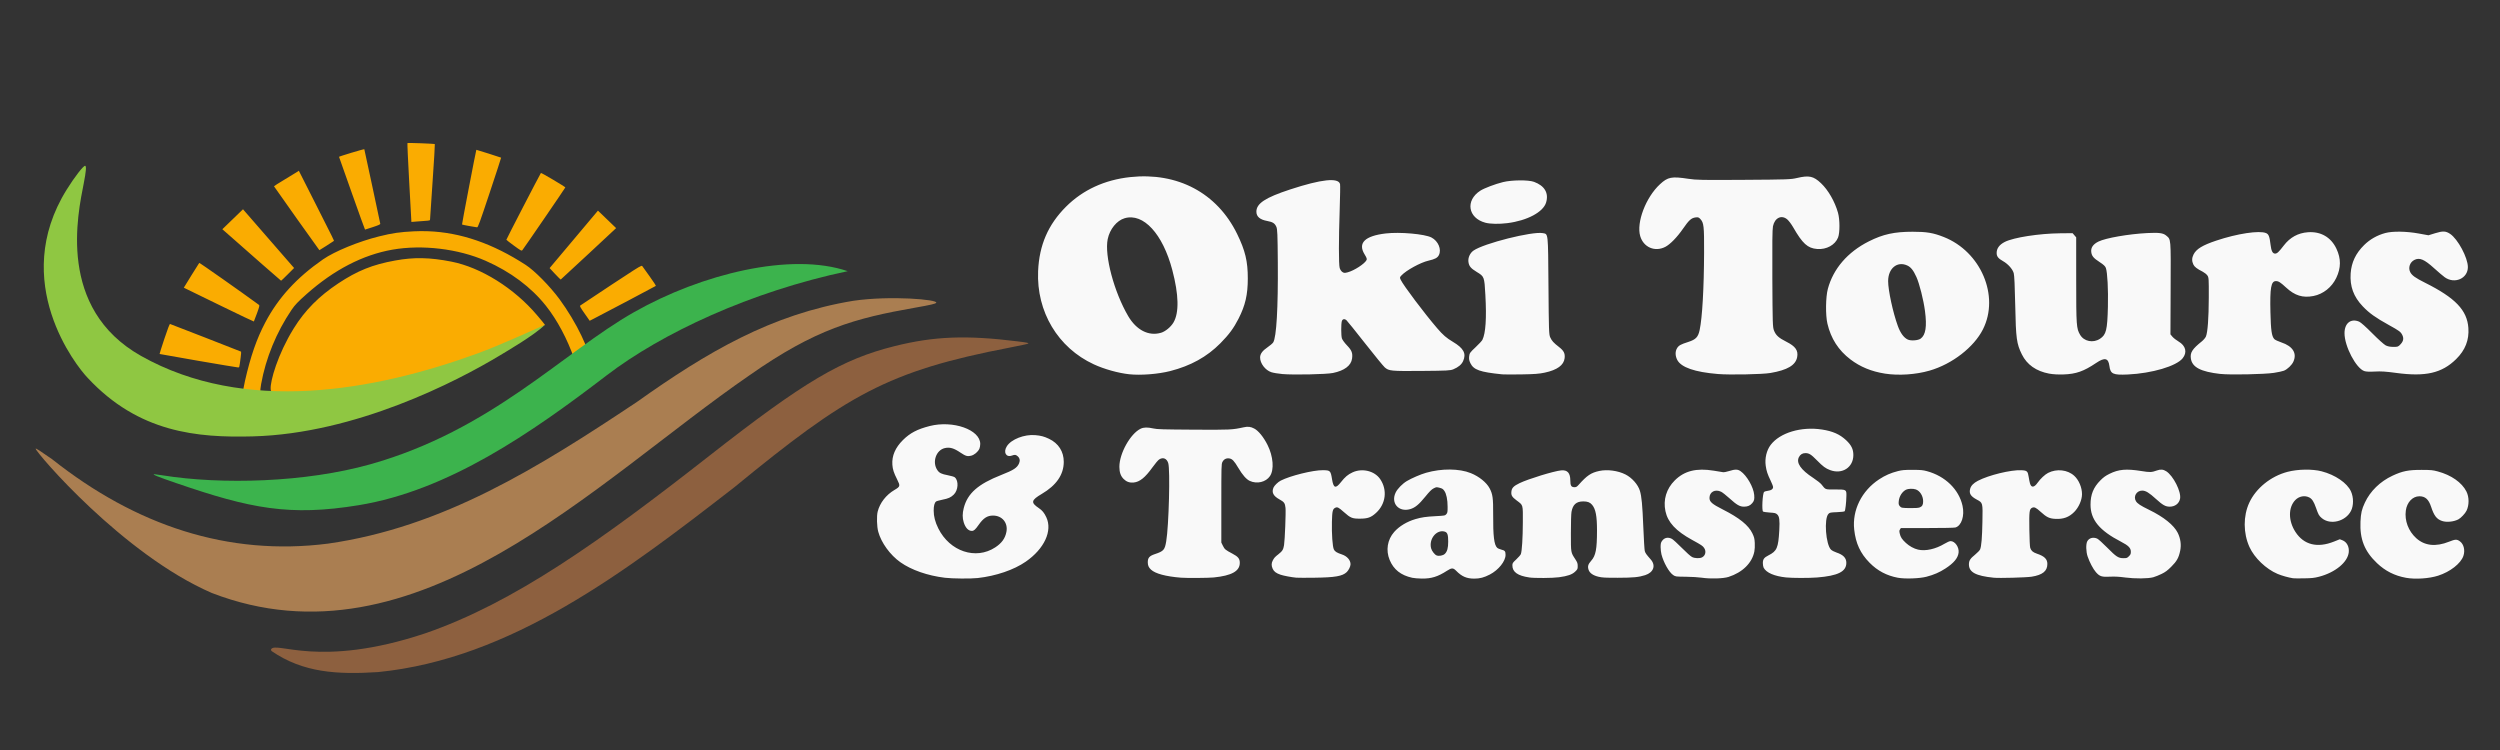
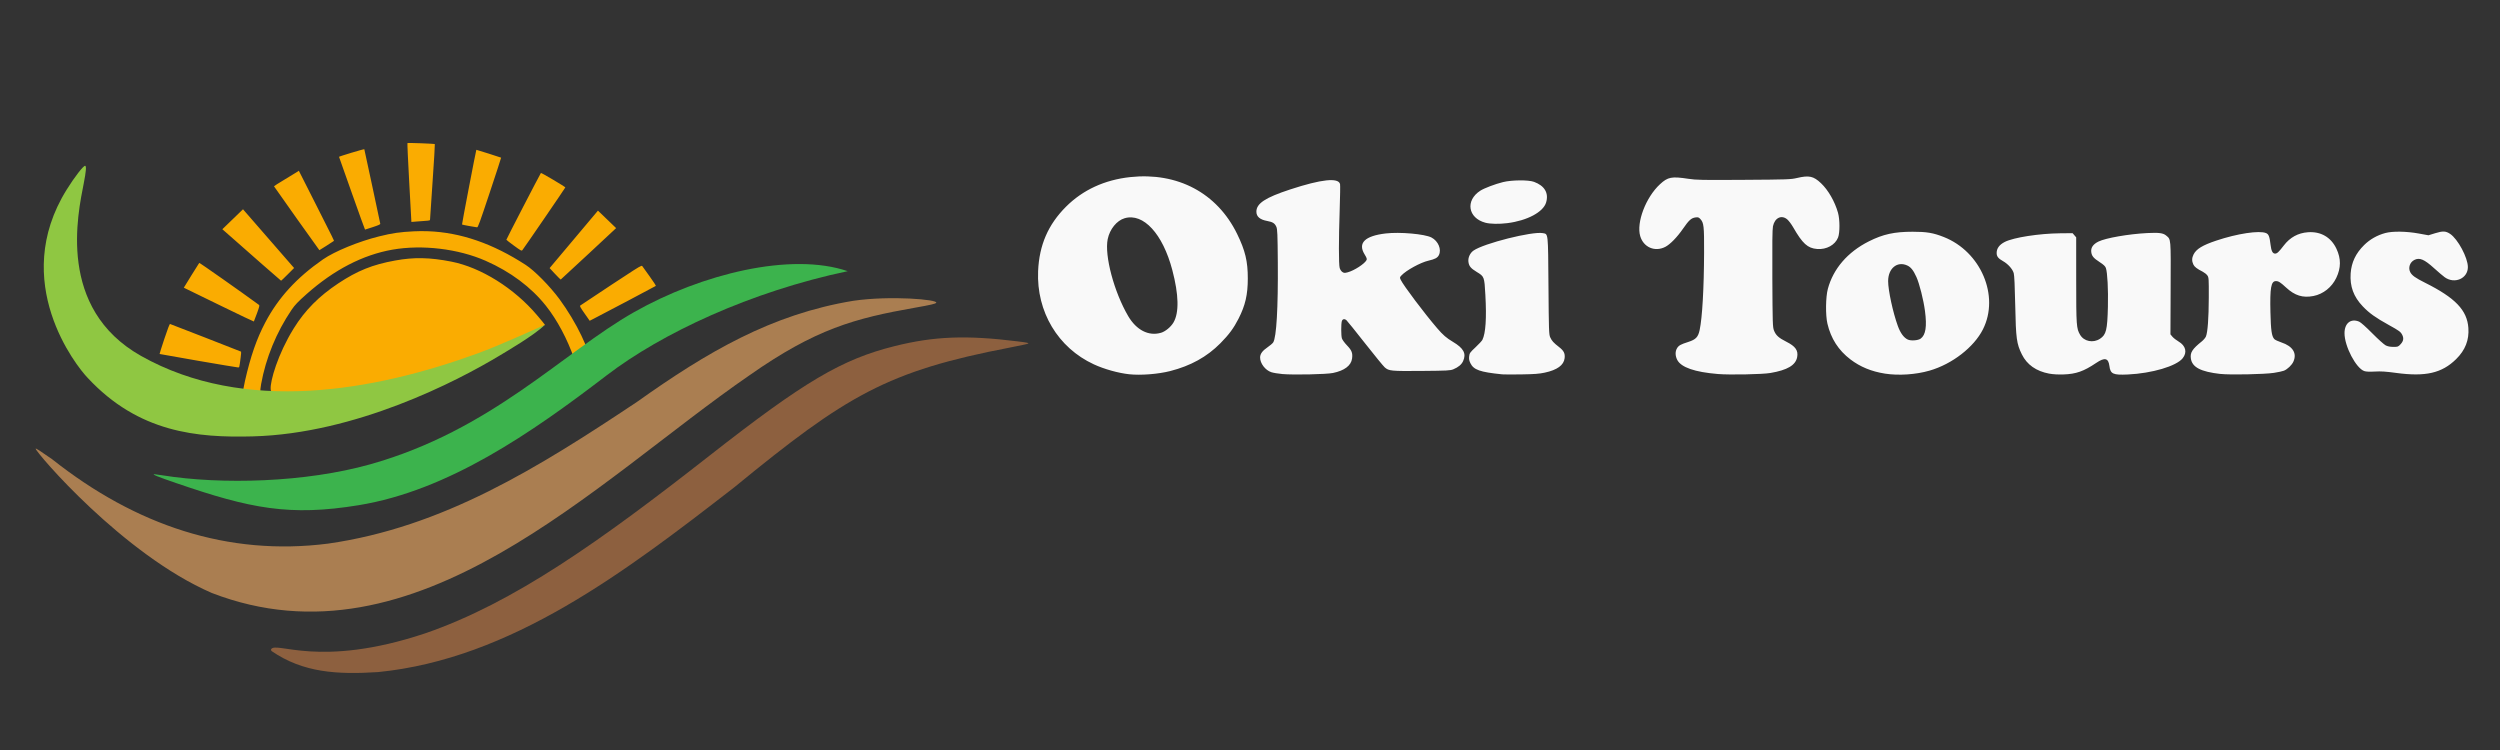
<svg xmlns="http://www.w3.org/2000/svg" xmlns:ns1="http://sodipodi.sourceforge.net/DTD/sodipodi-0.dtd" xmlns:ns2="http://www.inkscape.org/namespaces/inkscape" width="200" height="60" viewBox="0 0 200 60" fill="none" version="1.1" id="svg7" ns1:docname="white-logo.svg" ns2:version="1.3.2 (091e20ef0f, 2023-11-25, custom)">
  <rect x="0" y="0" width="200" height="60" fill="#333333" stroke="none" />
  <defs id="defs7" />
  <ns1:namedview id="namedview7" pagecolor="#ffffff" bordercolor="#000000" borderopacity="0.25" ns2:showpageshadow="2" ns2:pageopacity="0.0" ns2:pagecheckerboard="0" ns2:deskcolor="#d1d1d1" ns2:zoom="3.6275" ns2:cx="130.11716" ns2:cy="8.5458305" ns2:window-width="1920" ns2:window-height="1008" ns2:window-x="0" ns2:window-y="0" ns2:window-maximized="1" ns2:current-layer="svg7" />
-   <path style="fill:#f9f9f9;stroke-width:0.045" d="m 75.588,46.22 c -1.379,-0.167 -2.679,-0.62 -3.556,-1.24 -0.82,-0.579 -1.531,-1.558 -1.772,-2.44 -0.113,-0.413 -0.137,-1.253 -0.046,-1.614 0.173,-0.69 0.673,-1.335 1.338,-1.726 0.47,-0.277 0.481,-0.319 0.225,-0.832 -0.279,-0.557 -0.361,-0.809 -0.388,-1.191 -0.05,-0.708 0.233,-1.367 0.847,-1.975 0.57,-0.564 1.15,-0.868 2.14,-1.12 1.866,-0.475 4.041,0.295 4.043,1.431 4.5e-4,0.134 -0.031,0.309 -0.069,0.39 -0.119,0.251 -0.398,0.485 -0.658,0.553 -0.288,0.075 -0.443,0.031 -0.841,-0.238 -0.54,-0.366 -0.855,-0.459 -1.256,-0.373 -0.711,0.153 -1.044,1.126 -0.605,1.767 0.158,0.23 0.323,0.31 0.845,0.409 0.271,0.052 0.5,0.121 0.553,0.168 0.32,0.285 0.271,1.036 -0.091,1.382 -0.239,0.229 -0.413,0.306 -0.912,0.407 -0.238,0.048 -0.463,0.112 -0.501,0.143 -0.127,0.105 -0.19,0.345 -0.19,0.726 0,0.465 0.119,0.922 0.372,1.43 0.918,1.84 2.993,2.532 4.548,1.517 0.523,-0.341 0.799,-0.724 0.899,-1.245 0.139,-0.722 -0.338,-1.303 -1.071,-1.303 -0.46,0 -0.768,0.198 -1.146,0.737 -0.271,0.386 -0.386,0.49 -0.548,0.49 -0.281,0 -0.515,-0.247 -0.652,-0.69 -0.108,-0.349 -0.108,-0.706 0.003,-1.139 0.3,-1.173 1.145,-1.918 3.002,-2.647 0.997,-0.391 1.276,-0.575 1.428,-0.94 0.092,-0.22 0.049,-0.418 -0.12,-0.56 -0.153,-0.129 -0.216,-0.136 -0.465,-0.049 -0.467,0.163 -0.698,-0.274 -0.396,-0.75 0.351,-0.553 1.393,-0.961 2.266,-0.887 0.456,0.039 0.705,0.104 1.099,0.29 0.763,0.36 1.19,1.026 1.187,1.852 -0.003,1.017 -0.59,1.872 -1.752,2.556 -0.864,0.509 -0.904,0.695 -0.244,1.139 0.277,0.186 0.433,0.377 0.6,0.733 0.508,1.083 -0.157,2.522 -1.643,3.552 -0.951,0.659 -2.388,1.149 -3.848,1.311 -0.559,0.062 -2.029,0.049 -2.626,-0.023 z m 37.38,-4.1e-4 c -0.896,-0.197 -1.475,-0.655 -1.794,-1.419 -0.322,-0.773 -0.185,-1.626 0.362,-2.246 0.401,-0.455 1.022,-0.829 1.707,-1.029 0.487,-0.142 0.829,-0.191 1.628,-0.234 0.713,-0.038 0.736,-0.043 0.836,-0.159 0.092,-0.107 0.103,-0.166 0.102,-0.583 -9.7e-4,-0.581 -0.095,-1.042 -0.262,-1.281 -0.106,-0.152 -0.169,-0.193 -0.382,-0.247 -0.247,-0.063 -0.263,-0.061 -0.475,0.048 -0.168,0.086 -0.327,0.245 -0.674,0.673 -0.502,0.618 -0.814,0.875 -1.198,0.987 -0.924,0.269 -1.578,-0.484 -1.161,-1.336 0.145,-0.297 0.54,-0.7 0.894,-0.911 0.375,-0.224 1.097,-0.536 1.533,-0.66 1.245,-0.357 2.657,-0.346 3.582,0.028 0.662,0.267 1.252,0.744 1.502,1.212 0.249,0.468 0.292,0.783 0.285,2.089 -0.01,1.74 0.076,2.446 0.323,2.672 0.055,0.05 0.209,0.117 0.34,0.148 0.273,0.064 0.328,0.134 0.328,0.418 0,0.508 -0.56,1.208 -1.254,1.57 -0.461,0.24 -0.803,0.33 -1.25,0.33 -0.605,0 -0.992,-0.167 -1.439,-0.62 -0.248,-0.252 -0.363,-0.254 -0.732,-0.015 -0.744,0.481 -1.247,0.638 -2.022,0.631 -0.277,-0.002 -0.628,-0.032 -0.779,-0.065 z m 2.615,-1.907 c 0.195,-0.187 0.273,-0.467 0.273,-0.986 0,-0.562 -0.064,-0.739 -0.289,-0.801 -0.65,-0.18 -1.277,0.603 -1.077,1.345 0.056,0.206 0.277,0.494 0.432,0.56 0.182,0.079 0.519,0.018 0.661,-0.118 z m 20.559,1.903 c -0.252,-0.038 -0.821,-0.072 -1.275,-0.077 -0.817,-0.009 -0.822,-0.009 -1.013,-0.135 -0.325,-0.215 -0.765,-0.99 -0.937,-1.651 -0.037,-0.144 -0.068,-0.408 -0.068,-0.587 0,-0.263 0.02,-0.354 0.104,-0.478 0.186,-0.276 0.482,-0.344 0.796,-0.181 0.093,0.048 0.452,0.374 0.798,0.725 0.376,0.381 0.707,0.675 0.821,0.731 0.23,0.111 0.609,0.122 0.8,0.024 0.271,-0.14 0.345,-0.483 0.163,-0.75 -0.117,-0.171 -0.204,-0.23 -0.959,-0.643 -1.301,-0.712 -1.948,-1.408 -2.137,-2.3 -0.193,-0.91 0.076,-1.796 0.748,-2.463 0.769,-0.764 1.732,-1.004 3.116,-0.777 0.325,0.053 0.655,0.107 0.733,0.12 0.086,0.014 0.284,-0.022 0.5,-0.091 0.473,-0.151 0.681,-0.149 0.912,0.01 0.5,0.343 1.041,1.285 1.092,1.904 0.029,0.345 -4.8e-4,0.468 -0.153,0.649 -0.17,0.201 -0.357,0.284 -0.652,0.287 -0.346,0.003 -0.58,-0.13 -1.179,-0.673 -0.261,-0.236 -0.558,-0.47 -0.662,-0.52 -0.477,-0.231 -0.932,0.011 -0.932,0.495 0,0.308 0.206,0.488 1.046,0.913 1.348,0.682 2.076,1.269 2.388,1.925 0.142,0.298 0.17,0.411 0.189,0.756 0.014,0.238 0,0.524 -0.033,0.691 -0.181,0.921 -0.948,1.675 -2.069,2.035 -0.417,0.134 -1.458,0.164 -2.135,0.062 z m 15.693,0.005 c -0.903,-0.171 -1.632,-0.556 -2.267,-1.199 -0.739,-0.748 -1.111,-1.549 -1.232,-2.656 -0.171,-1.553 0.598,-3.103 1.995,-4.02 0.477,-0.313 0.933,-0.514 1.495,-0.656 0.337,-0.086 0.521,-0.102 1.173,-0.101 0.662,3.63e-4 0.827,0.015 1.156,0.104 1.465,0.398 2.555,1.458 2.847,2.77 0.179,0.803 -0.083,1.601 -0.57,1.736 -0.096,0.027 -1.019,0.045 -2.262,0.045 l -2.1,2.7e-4 -0.071,0.108 c -0.059,0.089 -0.062,0.146 -0.021,0.328 0.066,0.293 0.177,0.463 0.494,0.756 0.276,0.255 0.645,0.458 0.972,0.533 0.598,0.138 1.405,-0.043 2.124,-0.475 0.201,-0.121 0.396,-0.205 0.477,-0.205 0.353,-0.002 0.693,0.486 0.642,0.92 -0.052,0.436 -0.38,0.832 -1.05,1.268 -0.48,0.312 -0.922,0.504 -1.52,0.661 -0.551,0.145 -1.724,0.186 -2.28,0.081 z m 1.752,-5.63 c 0.198,-0.083 0.27,-0.221 0.264,-0.508 -0.008,-0.423 -0.264,-0.823 -0.595,-0.932 -0.222,-0.073 -0.608,-0.061 -0.773,0.024 -0.316,0.164 -0.549,0.534 -0.584,0.931 -0.019,0.211 -0.006,0.274 0.074,0.375 0.12,0.151 0.164,0.16 0.88,0.167 0.41,0.004 0.626,-0.013 0.735,-0.058 z m 16.404,5.605 c -0.5,-0.064 -0.821,-0.081 -1.204,-0.061 -0.648,0.033 -0.818,-0.022 -1.115,-0.362 -0.22,-0.251 -0.499,-0.78 -0.662,-1.255 -0.133,-0.386 -0.147,-0.997 -0.028,-1.215 0.145,-0.265 0.462,-0.353 0.785,-0.219 0.091,0.038 0.433,0.344 0.805,0.722 0.733,0.743 0.895,0.848 1.308,0.848 0.257,0 0.291,-0.012 0.433,-0.154 0.131,-0.131 0.154,-0.186 0.154,-0.363 0,-0.298 -0.19,-0.492 -0.781,-0.797 -1.735,-0.897 -2.446,-1.761 -2.444,-2.972 9.8e-4,-0.808 0.232,-1.378 0.783,-1.933 0.252,-0.254 0.418,-0.373 0.737,-0.531 0.727,-0.359 1.337,-0.413 2.52,-0.225 0.733,0.117 0.83,0.114 1.271,-0.042 0.301,-0.107 0.503,-0.09 0.744,0.063 0.566,0.359 1.212,1.638 1.108,2.193 -0.073,0.386 -0.402,0.64 -0.829,0.64 -0.332,0 -0.563,-0.128 -1.087,-0.606 -0.566,-0.516 -0.834,-0.678 -1.116,-0.679 -0.45,-9.11e-4 -0.727,0.471 -0.498,0.847 0.118,0.193 0.372,0.36 1.049,0.689 1.172,0.57 1.992,1.229 2.296,1.846 0.225,0.458 0.293,0.953 0.194,1.43 -0.116,0.561 -0.27,0.837 -0.714,1.278 -0.31,0.308 -0.47,0.427 -0.777,0.577 -0.212,0.104 -0.509,0.223 -0.659,0.264 -0.424,0.117 -1.445,0.125 -2.272,0.019 z m 13.449,0.064 c -0.372,-0.058 -0.901,-0.207 -1.233,-0.347 -0.923,-0.39 -1.853,-1.279 -2.25,-2.152 -0.501,-1.102 -0.508,-2.479 -0.017,-3.542 0.537,-1.163 1.723,-2.121 3.061,-2.472 0.831,-0.218 1.99,-0.236 2.732,-0.042 1.09,0.284 2.035,0.931 2.342,1.601 0.22,0.48 0.221,1.14 0.003,1.566 -0.436,0.851 -1.663,1.152 -2.339,0.573 -0.222,-0.19 -0.266,-0.268 -0.457,-0.812 -0.179,-0.511 -0.317,-0.723 -0.546,-0.84 -0.358,-0.183 -0.814,-0.097 -1.111,0.209 -0.574,0.591 -0.569,1.665 0.013,2.557 0.672,1.031 1.747,1.299 3.082,0.766 l 0.464,-0.185 0.207,0.079 c 0.353,0.135 0.556,0.517 0.51,0.958 -0.083,0.8 -1.076,1.619 -2.372,1.958 -0.384,0.1 -0.571,0.121 -1.204,0.132 -0.412,0.007 -0.811,0.004 -0.886,-0.007 z m 9.033,-0.038 c -0.904,-0.164 -1.653,-0.542 -2.312,-1.169 -0.999,-0.949 -1.385,-1.916 -1.323,-3.32 0.03,-0.682 0.1,-0.984 0.353,-1.525 0.429,-0.918 1.216,-1.686 2.202,-2.148 0.801,-0.376 1.282,-0.472 2.338,-0.468 0.762,0.003 0.883,0.014 1.292,0.124 1.077,0.289 1.929,0.886 2.29,1.604 0.225,0.447 0.228,1.084 0.008,1.539 -0.108,0.224 -0.452,0.587 -0.655,0.692 -0.374,0.194 -0.944,0.249 -1.305,0.126 -0.429,-0.146 -0.637,-0.416 -0.874,-1.136 -0.196,-0.594 -0.469,-0.839 -0.935,-0.839 -0.543,0 -0.996,0.477 -1.087,1.145 -0.109,0.8 0.204,1.634 0.827,2.202 0.677,0.617 1.568,0.714 2.635,0.286 0.506,-0.203 0.628,-0.205 0.878,-0.017 0.303,0.227 0.415,0.719 0.265,1.159 -0.206,0.603 -1.059,1.27 -2.021,1.578 -0.723,0.232 -1.826,0.304 -2.576,0.168 z m -97.993,-0.007 c -1.224,-0.099 -2.053,-0.322 -2.401,-0.645 -0.186,-0.173 -0.257,-0.335 -0.257,-0.588 0,-0.358 0.128,-0.506 0.569,-0.653 0.703,-0.235 0.79,-0.334 0.906,-1.023 0.21,-1.245 0.326,-5.727 0.162,-6.256 -0.117,-0.378 -0.421,-0.498 -0.733,-0.288 -0.085,0.057 -0.322,0.338 -0.527,0.625 -0.589,0.821 -1.02,1.168 -1.509,1.215 -0.323,0.031 -0.575,-0.058 -0.8,-0.283 -0.236,-0.236 -0.34,-0.535 -0.34,-0.979 0,-1.069 0.881,-2.645 1.7,-3.042 0.249,-0.12 0.551,-0.126 1.026,-0.019 0.296,0.067 0.718,0.079 3.181,0.095 2.977,0.019 3.11,0.012 4.034,-0.189 0.35,-0.076 0.552,-0.053 0.841,0.096 0.341,0.176 0.75,0.678 1.069,1.312 0.46,0.915 0.544,1.984 0.195,2.497 -0.328,0.483 -1.045,0.651 -1.62,0.381 -0.274,-0.129 -0.578,-0.476 -0.914,-1.044 -0.335,-0.566 -0.486,-0.721 -0.73,-0.754 -0.238,-0.032 -0.432,0.072 -0.54,0.291 -0.081,0.164 -0.086,0.327 -0.086,3.307 v 3.135 l 0.126,0.257 c 0.139,0.284 0.198,0.333 0.759,0.629 0.465,0.246 0.592,0.404 0.592,0.739 0,0.661 -0.643,1.021 -2.083,1.167 -0.424,0.043 -2.162,0.055 -2.619,0.018 z m 9.246,0.002 c -0.404,-0.036 -1.033,-0.155 -1.288,-0.242 -0.35,-0.12 -0.523,-0.252 -0.624,-0.475 -0.109,-0.241 -0.108,-0.444 0.003,-0.654 0.123,-0.23 0.168,-0.28 0.455,-0.506 0.319,-0.25 0.392,-0.368 0.452,-0.731 0.065,-0.398 0.153,-2.635 0.117,-2.976 -0.041,-0.382 -0.106,-0.474 -0.484,-0.682 -0.496,-0.273 -0.64,-0.557 -0.478,-0.944 0.068,-0.162 0.358,-0.443 0.572,-0.554 0.757,-0.392 2.602,-0.848 3.381,-0.838 0.592,0.008 0.62,0.037 0.731,0.721 0.117,0.721 0.286,0.779 0.709,0.24 0.331,-0.421 0.563,-0.617 0.933,-0.787 0.774,-0.356 1.757,-0.118 2.205,0.533 0.598,0.87 0.46,1.999 -0.333,2.716 -0.399,0.361 -0.659,0.453 -1.285,0.455 -0.611,0.002 -0.754,-0.057 -1.278,-0.525 -0.422,-0.377 -0.523,-0.428 -0.69,-0.348 -0.21,0.101 -0.248,0.258 -0.27,1.124 -0.024,0.955 0.048,1.983 0.155,2.209 0.081,0.17 0.242,0.27 0.646,0.403 0.409,0.134 0.69,0.455 0.688,0.783 -9.8e-4,0.176 -0.146,0.475 -0.3,0.624 -0.345,0.332 -0.927,0.433 -2.606,0.454 -0.662,0.009 -1.296,0.007 -1.408,-0.003 z m 18.605,-0.023 c -0.913,-0.132 -1.34,-0.436 -1.34,-0.955 0,-0.185 0.019,-0.215 0.316,-0.493 0.174,-0.163 0.336,-0.351 0.361,-0.418 0.088,-0.236 0.155,-1.301 0.159,-2.544 0.005,-1.455 0.035,-1.349 -0.495,-1.747 -0.375,-0.282 -0.45,-0.407 -0.421,-0.707 0.028,-0.292 0.176,-0.446 0.648,-0.675 0.698,-0.339 2.748,-0.968 3.337,-1.025 0.497,-0.048 0.729,0.21 0.729,0.811 0,0.416 0.076,0.535 0.34,0.535 0.129,0 0.19,-0.036 0.329,-0.192 0.667,-0.75 0.99,-0.967 1.652,-1.108 0.641,-0.137 1.491,-0.023 2.089,0.28 0.526,0.266 1.007,0.812 1.158,1.313 0.136,0.451 0.199,1.117 0.27,2.866 0.04,0.975 0.092,1.848 0.117,1.94 0.044,0.168 0.12,0.276 0.478,0.682 0.426,0.483 0.229,1.038 -0.446,1.256 -0.504,0.163 -0.958,0.207 -2.193,0.209 -0.989,0.002 -1.239,-0.011 -1.534,-0.081 -0.436,-0.102 -0.71,-0.293 -0.798,-0.555 -0.091,-0.273 -0.042,-0.445 0.208,-0.726 0.366,-0.411 0.463,-0.914 0.465,-2.413 9.8e-4,-1.164 -0.105,-1.72 -0.393,-2.063 -0.166,-0.197 -0.362,-0.272 -0.707,-0.271 -0.554,0.002 -0.835,0.251 -0.941,0.837 -0.028,0.156 -0.049,0.872 -0.048,1.704 9.7e-4,1.604 -0.013,1.519 0.356,2.089 0.163,0.252 0.189,0.325 0.189,0.542 0,0.237 -0.011,0.261 -0.203,0.445 -0.245,0.234 -0.595,0.356 -1.297,0.451 -0.523,0.07 -1.941,0.08 -2.385,0.016 z m 20.556,0.002 c -0.946,-0.1 -1.586,-0.378 -1.795,-0.778 -0.035,-0.068 -0.064,-0.233 -0.064,-0.369 0,-0.309 0.096,-0.441 0.452,-0.621 0.675,-0.341 0.784,-0.594 0.863,-2.004 0.046,-0.826 0.007,-1.112 -0.17,-1.272 -0.116,-0.105 -0.182,-0.121 -0.6,-0.148 -0.258,-0.017 -0.497,-0.053 -0.53,-0.081 -0.111,-0.092 -0.04,-1.442 0.083,-1.565 0.037,-0.037 0.176,-0.08 0.31,-0.095 0.269,-0.032 0.41,-0.136 0.41,-0.302 0,-0.058 -0.089,-0.288 -0.197,-0.511 -0.247,-0.508 -0.334,-0.772 -0.392,-1.189 -0.084,-0.598 0.068,-1.235 0.397,-1.669 0.74,-0.974 2.438,-1.484 4.1,-1.23 0.861,0.132 1.426,0.381 1.931,0.851 0.422,0.394 0.584,0.724 0.583,1.195 -0.002,0.984 -0.891,1.561 -1.855,1.202 -0.373,-0.139 -0.566,-0.282 -1.062,-0.786 -0.47,-0.478 -0.626,-0.574 -0.927,-0.574 -0.228,0 -0.402,0.109 -0.511,0.32 -0.236,0.456 0.148,1.015 1.144,1.664 0.282,0.184 0.576,0.416 0.659,0.52 0.348,0.436 0.263,0.403 1.075,0.403 0.923,0 0.93,0.004 0.92,0.521 -0.01,0.525 -0.084,1.167 -0.141,1.224 -0.028,0.028 -0.297,0.06 -0.615,0.072 -0.527,0.021 -0.572,0.03 -0.678,0.136 -0.37,0.37 -0.217,2.47 0.208,2.868 0.073,0.068 0.264,0.168 0.425,0.221 0.551,0.183 0.796,0.438 0.796,0.827 0,0.704 -0.666,1.038 -2.34,1.173 -0.635,0.051 -1.984,0.049 -2.479,-0.003 z m 16.61,0.021 c -1.441,-0.145 -1.988,-0.441 -1.983,-1.072 0.002,-0.301 0.103,-0.458 0.503,-0.782 0.183,-0.149 0.359,-0.333 0.391,-0.41 0.105,-0.252 0.162,-0.938 0.186,-2.23 0.029,-1.526 0.037,-1.493 -0.46,-1.761 -0.485,-0.261 -0.621,-0.486 -0.521,-0.858 0.067,-0.25 0.268,-0.456 0.622,-0.642 0.865,-0.452 2.632,-0.882 3.469,-0.844 0.46,0.021 0.519,0.075 0.591,0.538 0.029,0.187 0.076,0.421 0.104,0.518 0.104,0.36 0.333,0.338 0.612,-0.059 0.218,-0.311 0.585,-0.655 0.834,-0.782 0.691,-0.353 1.56,-0.257 2.094,0.231 0.369,0.337 0.623,0.938 0.622,1.468 -9.8e-4,0.469 -0.261,1.062 -0.625,1.427 -0.415,0.417 -0.863,0.581 -1.498,0.551 -0.484,-0.023 -0.71,-0.13 -1.185,-0.564 -0.376,-0.343 -0.511,-0.407 -0.683,-0.325 -0.221,0.106 -0.243,0.281 -0.222,1.738 0.012,0.795 0.04,1.379 0.071,1.473 0.076,0.231 0.217,0.354 0.525,0.458 0.611,0.205 0.845,0.435 0.845,0.827 0,0.57 -0.382,0.879 -1.257,1.018 -0.429,0.068 -2.595,0.127 -3.036,0.082 z" id="path1-6" ns1:nodetypes="csssssssscsssssssssssssssssscssssssscsscsccccsssssccssssssssscsscssscccccsscsccccsscssssssccssccsccsssssccscccssssssssccccsssccssccccsssccccccsscsssssscssssccsssssssscscccsssssscssssssccccccccsccscsssssssssscsscccssssssssssssssscsssssscsssscccsscsccccsssssssscsccscsccccsccccssssscsssscssccsccsscccscsccccssccsscsscccsscssssscsssssscscccscsccssssscssscscssscsscss" />
  <path id="path3-1" style="fill:#faac01;fill-opacity:1;stroke-width:0.044" d="m 32.595,11.448 c -0.016,0.016 0.049,1.441 0.144,3.168 l 0.173,3.14 0.313,-0.027 c 0.172,-0.015 0.508,-0.04 0.747,-0.056 0.425,-0.029 0.434,-0.031 0.434,-0.141 0,-0.061 0.091,-1.431 0.203,-3.044 0.112,-1.613 0.192,-2.944 0.177,-2.959 -0.037,-0.037 -2.157,-0.116 -2.191,-0.082 z m -3.45,0.489 c -0.027,-0.027 -2.035,0.578 -2.023,0.609 0.007,0.018 0.473,1.335 1.035,2.927 0.563,1.591 1.033,2.894 1.045,2.895 0.012,4.88e-4 0.295,-0.09 0.629,-0.201 0.494,-0.165 0.604,-0.216 0.589,-0.278 -0.01,-0.042 -0.298,-1.395 -0.64,-3.007 -0.342,-1.612 -0.628,-2.937 -0.635,-2.944 z m 8.962,0.048 c -0.025,0.02 -1.164,5.957 -1.145,5.975 0.011,0.011 0.266,0.065 0.566,0.12 0.3,0.055 0.586,0.102 0.635,0.105 0.079,0.004 0.193,-0.307 1.016,-2.778 0.51,-1.53 0.92,-2.788 0.911,-2.794 -0.028,-0.021 -1.972,-0.637 -1.983,-0.629 z m -14.2,1.674 -0.145,0.098 c -0.079,0.054 -0.529,0.328 -0.999,0.609 -0.47,0.281 -0.85,0.522 -0.843,0.536 0.006,0.014 0.822,1.169 1.812,2.568 0.991,1.398 1.809,2.543 1.819,2.544 0.016,0.001 1.106,-0.696 1.157,-0.739 0.028,-0.024 0.011,-0.058 -1.446,-2.938 z m 19.367,0.178 c -0.151,0.244 -2.774,5.314 -2.765,5.343 0.007,0.021 0.283,0.235 0.612,0.475 0.551,0.401 0.605,0.43 0.666,0.361 0.102,-0.114 3.447,-4.998 3.44,-5.023 -0.017,-0.059 -1.932,-1.192 -1.954,-1.156 z m -23.833,2.903 -0.827,0.799 -0.826,0.799 0.871,0.765 c 0.479,0.421 1.531,1.348 2.339,2.059 0.807,0.712 1.478,1.294 1.49,1.295 0.013,7.55e-4 0.252,-0.228 0.532,-0.509 l 0.509,-0.51 -0.091,-0.101 C 23.296,21.181 19.685,17.029 19.556,16.876 Z m 28.395,0.109 -0.105,0.126 c -0.058,0.069 -0.928,1.104 -1.933,2.299 l -1.828,2.173 0.43,0.462 c 0.236,0.254 0.444,0.457 0.462,0.451 0.018,-0.006 1.021,-0.934 2.23,-2.062 L 49.29,18.249 48.563,17.549 Z M 34.24,18.499 c -0.373,-0.014 -0.748,-0.012 -1.123,0.006 -1.113,0.054 -1.739,0.144 -2.779,0.403 -1.643,0.408 -3.567,1.197 -4.501,1.845 -2.106,1.462 -3.575,3.067 -4.618,5.049 -0.689,1.308 -1.172,2.7 -1.618,4.662 l -0.167,0.823 1.389,0.003 c -0.006,-0.018 0.022,-0.309 0.067,-0.559 0.372,-2.079 1.223,-4.154 2.438,-5.947 0.266,-0.392 0.509,-0.647 1.207,-1.265 2.192,-1.94 4.486,-3.127 6.849,-3.545 2.382,-0.421 5.276,-0.076 7.471,0.891 1.985,0.874 3.626,2.099 4.817,3.595 0.898,1.128 1.717,2.663 2.267,4.248 l 0.178,0.506 c 0.353,-0.353 1.161,-0.605 1.237,-0.574 -0.079,0.052 -0.148,-0.149 -0.169,-0.212 -0.029,-0.084 -0.346,-0.887 -0.67,-1.575 -0.428,-0.91 -1.108,-2.042 -1.749,-2.912 -0.768,-1.042 -1.988,-2.281 -2.708,-2.748 -2.641,-1.713 -5.202,-2.598 -7.815,-2.695 z m -0.453,2.155 c -0.722,-0.014 -1.42,0.049 -2.182,0.188 -1.8,0.327 -3.016,0.817 -4.536,1.824 -1.537,1.019 -2.666,2.143 -3.577,3.616 -1.288,2.084 -1.876,4.212 -1.84,4.824 0.016,0.275 0.089,0.323 0.577,0.375 0.139,0.015 0.183,0.024 0.126,0.033 2.729,-0.151 3.721,0.099 5.751,-0.252 2.071,-0.358 6.247,-1.24 9.695,-2.048 2.167,-0.925 2.503,-1.263 3.236,-1.645 0.312,-0.163 1.087,-0.646 1.378,-0.831 0,0 0.729,-0.488 1.182,-0.751 -0.118,-0.164 -0.209,-0.27 -0.637,-0.776 -1.822,-2.151 -4.478,-3.813 -6.842,-4.28 -0.862,-0.17 -1.609,-0.262 -2.332,-0.276 z m -17.847,0.377 c -0.018,0.018 -0.304,0.472 -0.634,1.009 l -0.6,0.976 0.256,0.125 c 0.141,0.069 1.396,0.681 2.791,1.361 1.394,0.68 2.544,1.228 2.556,1.218 0.012,-0.01 0.123,-0.303 0.248,-0.65 0.202,-0.561 0.219,-0.637 0.157,-0.682 -1.385,-1.015 -4.749,-3.38 -4.773,-3.356 z m 35.348,0.247 c -0.174,0.064 -0.689,0.398 -2.386,1.516 -1.331,0.877 -2.448,1.619 -2.482,1.649 -0.051,0.046 0.008,0.153 0.347,0.637 l 0.408,0.582 0.253,-0.129 c 0.733,-0.373 5.01,-2.631 5.038,-2.66 0.018,-0.019 -0.207,-0.364 -0.499,-0.768 -0.292,-0.404 -0.557,-0.772 -0.588,-0.819 -0.013,-0.02 -0.033,-0.029 -0.091,-0.007 z M 13.604,25.919 c -0.037,-0.009 -0.193,0.398 -0.455,1.185 -0.219,0.659 -0.392,1.206 -0.383,1.214 0.009,0.009 1.394,0.253 3.078,0.543 1.684,0.29 3.116,0.529 3.182,0.531 0.133,0.004 0.112,0.078 0.229,-0.81 0.032,-0.24 0.046,-0.442 0.032,-0.45 -0.05,-0.028 -5.63,-2.201 -5.684,-2.214 z m 8.658,5.6 c -0.051,0.004 -0.186,0.01 -0.296,0.016 0.031,-0.001 0.092,-8e-4 0.121,-0.002 0.063,-0.003 0.175,-0.076 0.175,-0.013 z" ns1:nodetypes="scccssssssssssssscsscssscsssscsscscsssscccsssccccccsccssccccssssscccsssssscccssssssscssscsssccscssscsssscsssssccsssssssssssssccssccccc" />
  <path style="fill:#8d603f;fill-opacity:1;stroke-width:0.041" d="m 21.738,52.091 c -0.06,-0.058 -0.074,-0.099 -0.048,-0.147 0.36,-0.684 3.835,1.552 12.292,-1.266 7.125,-2.442 14.094,-7.425 22.796,-14.239 7.559,-5.92 10.561,-7.695 14.791,-8.75 3.167,-0.79 5.742,-0.889 9.83,-0.38 0.815,0.101 0.905,0.12 0.856,0.179 -0.019,0.023 -0.666,0.163 -1.438,0.311 -9.82,1.886 -13.078,3.808 -22.066,11.178 -8.761,6.793 -17.874,13.731 -28.5,14.789 -3.266,0.21 -5.998,0.051 -8.513,-1.674 z" id="path2-0" ns1:nodetypes="sssssssssss" />
  <path style="fill:#8fc742;fill-opacity:1;stroke-width:0.041" d="m 2.854,35.899 c -0.449,-69.241 -0.449,-69.241 0,0 z M 7.015,30.23 C 6.104,29.288 0.745,22.547 5.336,15.168 5.964,14.158 6.683,13.232 6.814,13.264 c 0.107,0.026 0.073,0.441 -0.116,1.414 -0.468,2.414 -2.167,9.988 4.582,13.793 8.296,4.677 18.658,2.817 26.933,-0.2 1.706,-0.622 4.384,-1.846 5.384,-2.285 -0.869,0.841 -3.025,2.097 -3.617,2.453 -3.451,2.082 -11.523,6.251 -19.75,6.471 -4.472,0.12 -9.141,-0.303 -13.214,-4.679 z" id="path4-6" ns1:nodetypes="sssssssscsss" />
  <path style="fill:#3cb34d;fill-opacity:1;stroke-width:0.041" d="m 14.151,38.667 c -1.546,-0.531 -2.038,-0.731 -1.798,-0.731 0.043,0 0.32,0.039 0.616,0.086 4.785,0.768 11.479,0.575 16.648,-0.877 9.724,-2.733 15.405,-8.943 21.118,-12.179 5.401,-3.06 12.551,-4.816 17.082,-3.272 -7.765,1.633 -14.876,4.958 -19.302,8.348 -6.033,4.621 -12.656,9.199 -19.818,10.373 -5.531,0.907 -8.69,0.261 -14.545,-1.749 z" id="path5-2" ns1:nodetypes="sscsscssss" />
  <path style="fill:#aa7e51;fill-opacity:1;stroke-width:0.041" d="M 16.941,47.436 C 9.835,44.364 2.854,36.168 2.854,35.899 c 0,-0.063 0.311,0.135 1.311,0.835 6.706,5.313 14.09,7.774 22.075,6.756 9.196,-1.312 16.802,-6.065 24.715,-11.335 5.629,-4.002 10.769,-7.018 17.319,-8.093 2.989,-0.433 6.802,-0.094 6.624,0.16 -0.059,0.084 -0.427,0.169 -1.7,0.394 -4.789,0.844 -7.937,1.683 -13.256,5.418 -12.325,8.486 -26.655,23.715 -43,17.403 z" id="path6-6" ns1:nodetypes="ssssssssss" />
  <path d="m 90.343,29.941 c -0.88,-0.094 -2.003,-0.408 -2.839,-0.795 -2.87,-1.326 -4.594,-4.211 -4.455,-7.459 0.089,-2.079 0.8,-3.719 2.232,-5.151 1.342,-1.342 3.088,-2.147 5.134,-2.368 3.792,-0.409 6.953,1.271 8.554,4.546 0.651,1.332 0.857,2.19 0.855,3.568 -9.8e-4,1.296 -0.198,2.146 -0.741,3.213 -0.388,0.761 -0.763,1.269 -1.454,1.968 -1.069,1.081 -2.376,1.804 -4.014,2.222 -0.961,0.245 -2.356,0.354 -3.272,0.256 z m 2.537,-3.318 c 0.351,-0.104 0.789,-0.466 0.999,-0.825 0.459,-0.783 0.426,-2.22 -0.096,-4.2 -0.762,-2.892 -2.312,-4.576 -3.81,-4.14 -0.632,0.184 -1.193,0.876 -1.357,1.672 -0.269,1.312 0.507,4.228 1.64,6.16 0.658,1.122 1.644,1.623 2.623,1.332 z m 9.691,3.298 c -0.322,-0.029 -0.712,-0.094 -0.866,-0.145 -0.482,-0.16 -0.897,-0.704 -0.897,-1.174 6.1e-4,-0.287 0.184,-0.541 0.591,-0.817 0.198,-0.135 0.403,-0.31 0.456,-0.39 0.262,-0.4 0.398,-2.757 0.37,-6.391 -0.018,-2.305 -0.033,-2.674 -0.119,-2.864 -0.124,-0.276 -0.288,-0.381 -0.716,-0.459 -0.596,-0.108 -0.879,-0.349 -0.879,-0.749 0,-0.655 0.715,-1.124 2.705,-1.777 2.497,-0.818 3.854,-0.964 3.988,-0.429 0.02,0.078 0.007,0.998 -0.029,2.044 -0.081,2.4 -0.082,4.377 -9.8e-4,4.666 0.035,0.127 0.128,0.267 0.214,0.323 0.132,0.086 0.188,0.09 0.428,0.026 0.517,-0.138 1.342,-0.671 1.503,-0.972 0.05,-0.094 0.021,-0.182 -0.151,-0.462 -0.56,-0.907 0.013,-1.477 1.68,-1.674 1.136,-0.134 3.131,0.042 3.671,0.324 0.542,0.283 0.823,0.957 0.589,1.411 -0.112,0.217 -0.309,0.321 -0.836,0.442 -0.637,0.147 -1.779,0.773 -2.161,1.185 -0.138,0.149 -0.141,0.164 -0.052,0.349 0.216,0.453 1.887,2.673 2.901,3.855 0.478,0.558 0.75,0.793 1.277,1.107 0.858,0.511 1.083,0.939 0.81,1.541 -0.124,0.272 -0.376,0.483 -0.778,0.652 -0.243,0.102 -0.473,0.114 -2.536,0.132 -2.463,0.021 -2.623,0.005 -2.957,-0.288 -0.11,-0.097 -0.815,-0.958 -1.567,-1.915 -0.752,-0.957 -1.422,-1.789 -1.489,-1.849 -0.159,-0.142 -0.324,-0.107 -0.376,0.08 -0.063,0.227 -0.06,1.135 0.004,1.361 0.032,0.111 0.216,0.366 0.412,0.569 0.382,0.397 0.464,0.611 0.405,1.051 -0.076,0.564 -0.606,0.965 -1.529,1.155 -0.534,0.11 -3.161,0.164 -4.064,0.084 z m 17.591,0.025 c -1.771,-0.18 -2.271,-0.357 -2.532,-0.896 -0.097,-0.2 -0.121,-0.333 -0.097,-0.543 0.029,-0.256 0.069,-0.313 0.508,-0.724 0.262,-0.246 0.51,-0.512 0.549,-0.592 0.264,-0.531 0.343,-1.726 0.239,-3.598 -0.081,-1.46 -0.085,-1.471 -0.693,-1.839 -0.481,-0.291 -0.624,-0.469 -0.664,-0.822 -0.036,-0.323 0.13,-0.688 0.403,-0.882 0.807,-0.575 4.708,-1.558 5.553,-1.399 0.436,0.082 0.416,-0.107 0.449,4.224 0.027,3.557 0.038,3.887 0.137,4.105 0.13,0.289 0.269,0.442 0.702,0.777 0.388,0.3 0.497,0.514 0.454,0.894 -0.063,0.561 -0.59,0.945 -1.59,1.16 -0.448,0.096 -0.836,0.125 -1.873,0.141 -0.719,0.011 -1.415,0.009 -1.546,-0.004 z m 17.259,-0.026 c -1.839,-0.153 -2.927,-0.53 -3.238,-1.122 -0.169,-0.322 -0.177,-0.683 -0.021,-0.939 0.136,-0.223 0.29,-0.31 0.892,-0.501 0.611,-0.194 0.797,-0.388 0.918,-0.956 0.209,-0.976 0.345,-3.346 0.355,-6.201 0.008,-2.121 -0.021,-2.38 -0.302,-2.683 -0.122,-0.132 -0.181,-0.152 -0.376,-0.125 -0.345,0.046 -0.531,0.213 -1.003,0.896 -0.477,0.691 -1.035,1.263 -1.427,1.463 -0.832,0.425 -1.742,0.031 -2.003,-0.867 -0.316,-1.088 0.45,-3.099 1.581,-4.145 0.631,-0.584 0.931,-0.641 2.276,-0.436 0.633,0.097 1.061,0.105 4.43,0.083 3.537,-0.023 3.756,-0.031 4.264,-0.15 0.96,-0.225 1.311,-0.149 1.911,0.417 0.578,0.546 1.111,1.47 1.362,2.366 0.152,0.542 0.156,1.591 0.007,1.976 -0.231,0.598 -0.928,0.983 -1.673,0.923 -0.765,-0.061 -1.166,-0.426 -1.926,-1.747 -0.134,-0.233 -0.339,-0.507 -0.455,-0.609 -0.46,-0.404 -1.013,-0.146 -1.155,0.537 -0.05,0.239 -0.064,1.42 -0.05,4.19 0.018,3.563 0.027,3.878 0.128,4.141 0.148,0.388 0.378,0.599 0.988,0.905 0.736,0.369 0.97,0.702 0.869,1.234 -0.122,0.647 -0.78,1.037 -2.144,1.269 -0.647,0.11 -3.256,0.161 -4.209,0.081 z m 13.377,-0.031 c -1.077,-0.168 -1.982,-0.54 -2.766,-1.138 -0.956,-0.729 -1.558,-1.666 -1.838,-2.858 -0.159,-0.678 -0.142,-2.126 0.033,-2.779 0.433,-1.616 1.583,-2.95 3.278,-3.803 1.14,-0.574 2.038,-0.771 3.508,-0.771 1.129,0 1.643,0.087 2.487,0.42 2.973,1.171 4.48,4.719 3.137,7.385 -0.723,1.435 -2.463,2.782 -4.268,3.304 -1.107,0.32 -2.473,0.412 -3.572,0.241 z m 2.855,-2.799 c 0.403,-0.294 0.509,-0.97 0.346,-2.207 -0.118,-0.898 -0.443,-2.188 -0.687,-2.726 -0.244,-0.539 -0.444,-0.788 -0.738,-0.922 -0.798,-0.362 -1.523,0.235 -1.523,1.255 0,0.736 0.384,2.51 0.777,3.591 0.206,0.566 0.482,0.941 0.799,1.085 0.253,0.115 0.822,0.073 1.027,-0.077 z m 10.282,2.801 c -1.04,-0.196 -1.777,-0.715 -2.183,-1.535 -0.424,-0.857 -0.48,-1.271 -0.533,-3.934 -0.031,-1.532 -0.071,-2.405 -0.12,-2.571 -0.096,-0.33 -0.455,-0.732 -0.857,-0.959 -0.386,-0.218 -0.511,-0.38 -0.509,-0.66 9.7e-4,-0.365 0.222,-0.661 0.655,-0.88 0.699,-0.354 2.742,-0.672 4.418,-0.688 l 1.001,-0.01 0.144,0.167 0.144,0.167 9.7e-4,3.401 c 9.8e-4,3.673 0.017,3.89 0.312,4.394 0.313,0.535 1.046,0.681 1.594,0.318 0.495,-0.328 0.585,-0.694 0.631,-2.561 0.034,-1.384 -0.038,-2.745 -0.163,-3.103 -0.048,-0.137 -0.183,-0.265 -0.492,-0.465 -0.505,-0.326 -0.642,-0.493 -0.678,-0.824 -0.037,-0.341 0.154,-0.614 0.578,-0.823 0.582,-0.286 2.414,-0.604 3.914,-0.68 0.928,-0.047 1.26,-0.003 1.498,0.197 0.394,0.332 0.378,0.139 0.361,4.216 l -0.015,3.691 0.159,0.19 c 0.088,0.104 0.307,0.276 0.488,0.382 0.579,0.338 0.709,0.867 0.331,1.341 -0.503,0.631 -2.454,1.208 -4.388,1.298 -1.185,0.055 -1.391,-0.04 -1.473,-0.68 -0.082,-0.639 -0.372,-0.707 -1.054,-0.247 -0.998,0.673 -1.615,0.89 -2.616,0.923 -0.444,0.014 -0.847,-0.009 -1.149,-0.066 z m 13.705,0.027 c -1.59,-0.18 -2.277,-0.541 -2.372,-1.247 -0.063,-0.472 0.114,-0.746 0.876,-1.36 0.138,-0.111 0.287,-0.287 0.33,-0.391 0.141,-0.337 0.223,-1.456 0.229,-3.104 0.005,-1.541 -5e-5,-1.623 -0.117,-1.784 -0.067,-0.093 -0.23,-0.223 -0.361,-0.291 -0.48,-0.246 -0.666,-0.389 -0.759,-0.586 -0.127,-0.268 -0.121,-0.526 0.021,-0.803 0.222,-0.435 0.719,-0.737 1.82,-1.105 1.672,-0.56 3.435,-0.826 3.974,-0.601 0.217,0.091 0.286,0.27 0.367,0.958 0.056,0.475 0.165,0.684 0.359,0.684 0.161,0 0.286,-0.116 0.701,-0.654 0.497,-0.644 1.133,-0.994 1.917,-1.054 1.035,-0.079 1.859,0.396 2.293,1.325 0.371,0.792 0.366,1.526 -0.014,2.323 -0.359,0.753 -1.045,1.298 -1.828,1.452 -0.851,0.167 -1.489,-0.03 -2.191,-0.679 -0.455,-0.42 -0.602,-0.513 -0.81,-0.513 -0.392,0 -0.486,0.533 -0.44,2.497 0.034,1.447 0.1,1.911 0.307,2.139 0.057,0.064 0.31,0.184 0.561,0.267 0.923,0.307 1.274,0.87 0.965,1.548 -0.121,0.267 -0.469,0.599 -0.749,0.716 -0.102,0.043 -0.465,0.121 -0.807,0.174 -0.742,0.116 -3.512,0.172 -4.269,0.086 z m 14.053,-0.085 c -0.832,-0.112 -1.21,-0.137 -1.7,-0.109 -0.42,0.024 -0.701,0.012 -0.845,-0.036 -0.664,-0.219 -1.591,-1.992 -1.587,-3.035 0.002,-0.802 0.507,-1.199 1.171,-0.921 0.131,0.055 0.55,0.428 1.055,0.938 0.461,0.466 0.944,0.9 1.074,0.964 0.16,0.079 0.359,0.117 0.613,0.117 0.359,1.78e-4 0.386,-0.01 0.58,-0.222 0.225,-0.245 0.262,-0.474 0.12,-0.747 -0.125,-0.241 -0.235,-0.322 -1.076,-0.787 -1.059,-0.586 -1.554,-0.94 -2.074,-1.484 -0.739,-0.774 -1.044,-1.604 -0.971,-2.644 0.062,-0.877 0.406,-1.599 1.077,-2.262 0.468,-0.462 1.048,-0.791 1.7,-0.965 0.584,-0.155 1.678,-0.139 2.659,0.039 l 0.786,0.143 0.541,-0.166 c 0.615,-0.189 0.842,-0.179 1.19,0.051 0.622,0.411 1.424,1.91 1.424,2.66 0,0.915 -1.065,1.38 -1.856,0.809 -0.14,-0.101 -0.518,-0.422 -0.839,-0.713 -0.797,-0.723 -1.176,-0.881 -1.592,-0.666 -0.356,0.184 -0.503,0.627 -0.324,0.974 0.137,0.264 0.412,0.461 1.186,0.848 2.418,1.208 3.363,2.193 3.465,3.616 0.069,0.966 -0.249,1.777 -0.98,2.495 -1.141,1.122 -2.444,1.421 -4.799,1.103 z m -72.865,-12.016 c -1.396,-0.375 -1.616,-1.784 -0.4,-2.563 0.314,-0.201 1.182,-0.53 1.809,-0.685 0.702,-0.174 2.033,-0.186 2.481,-0.022 0.853,0.312 1.196,0.898 0.97,1.654 -0.23,0.767 -1.514,1.451 -3.099,1.65 -0.665,0.083 -1.376,0.07 -1.761,-0.034 z" style="fill:#f9f9f9;stroke-width:0.059" id="path1-1" />
</svg>